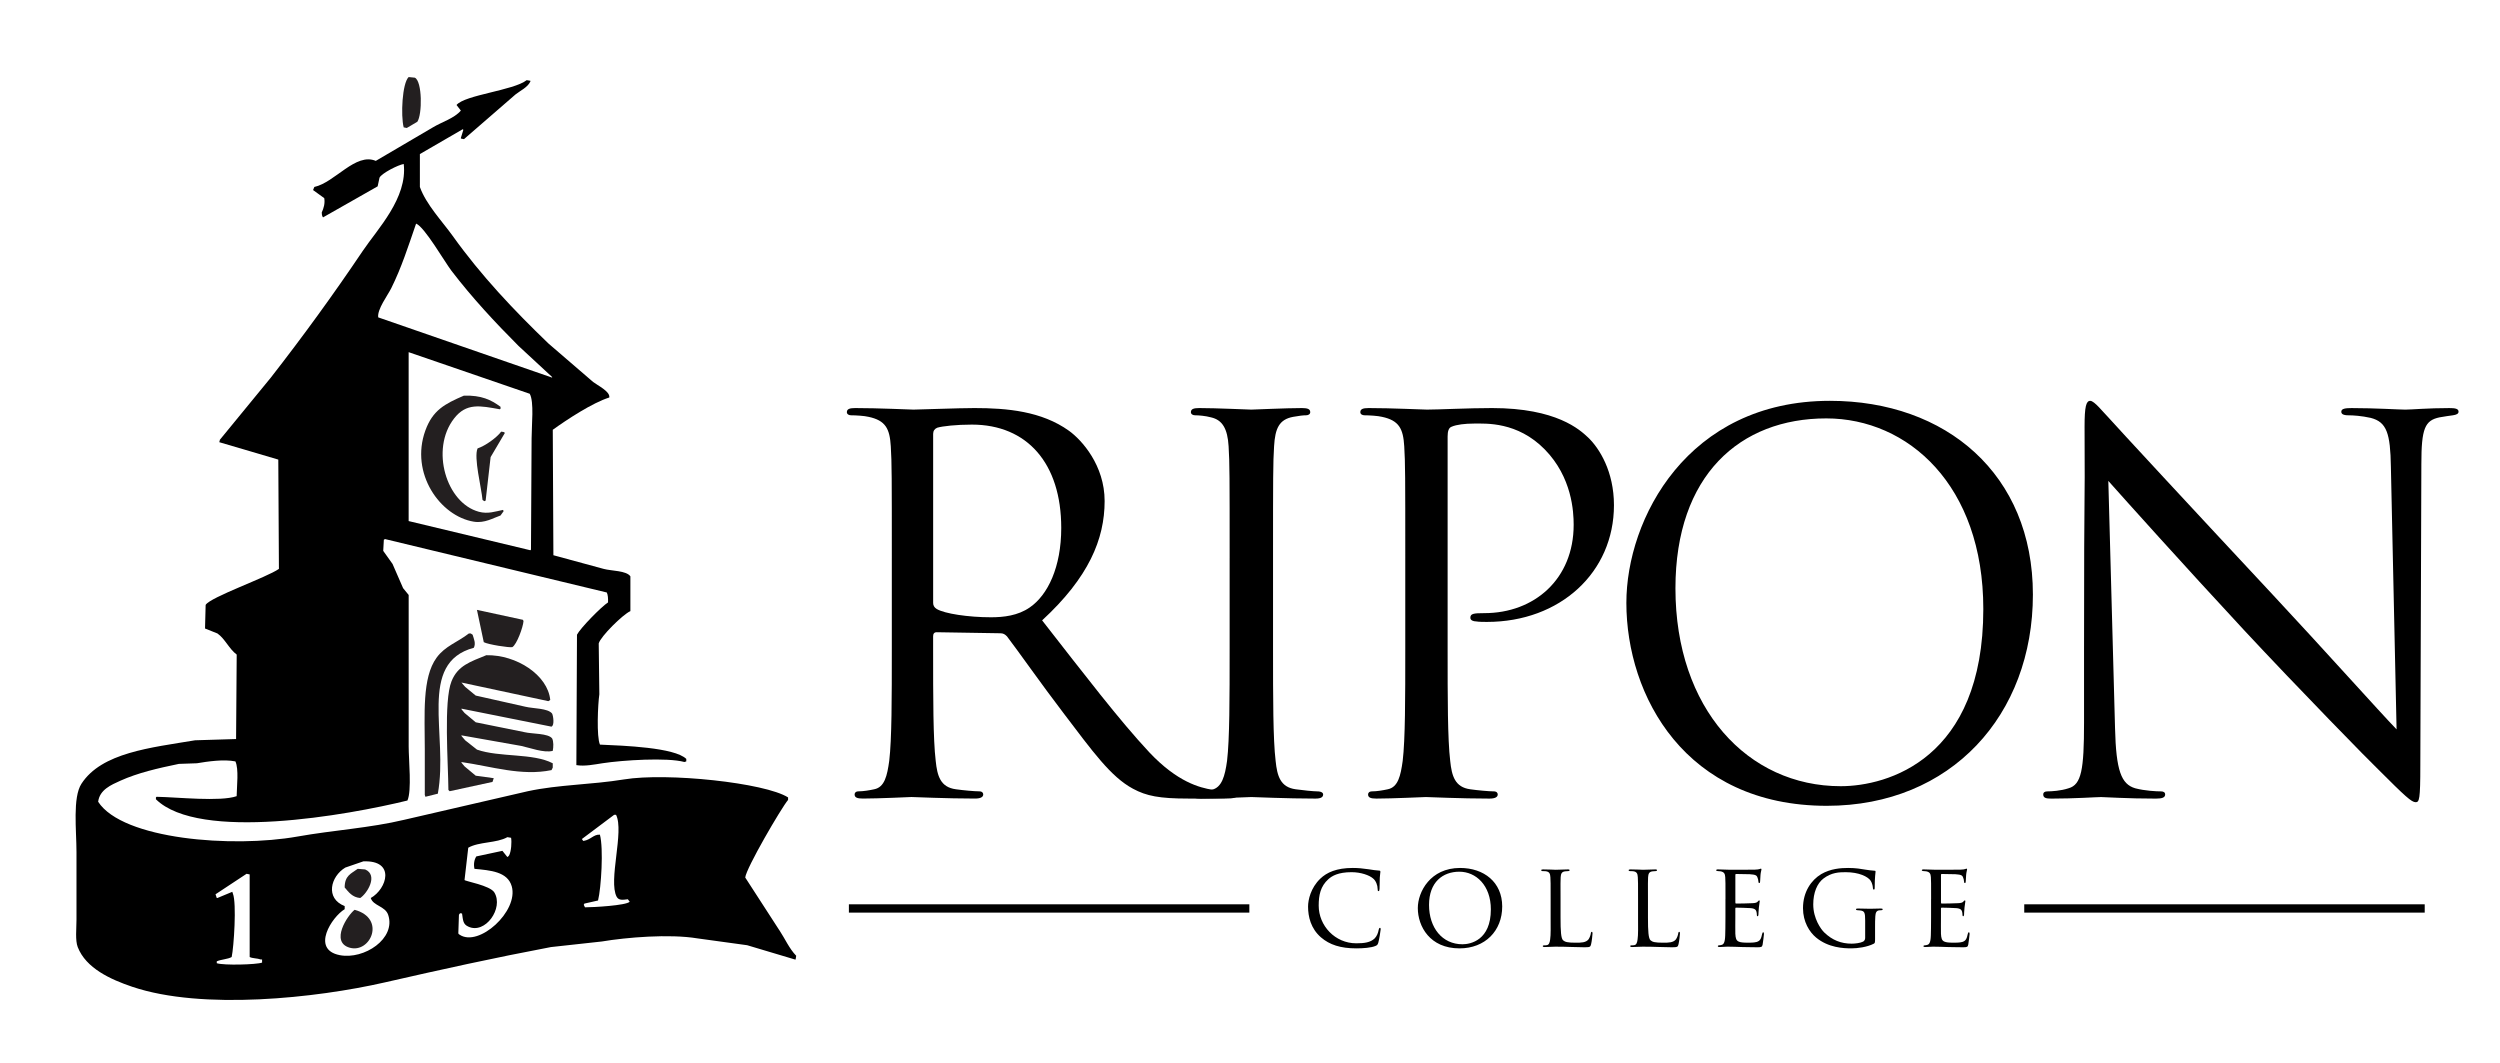
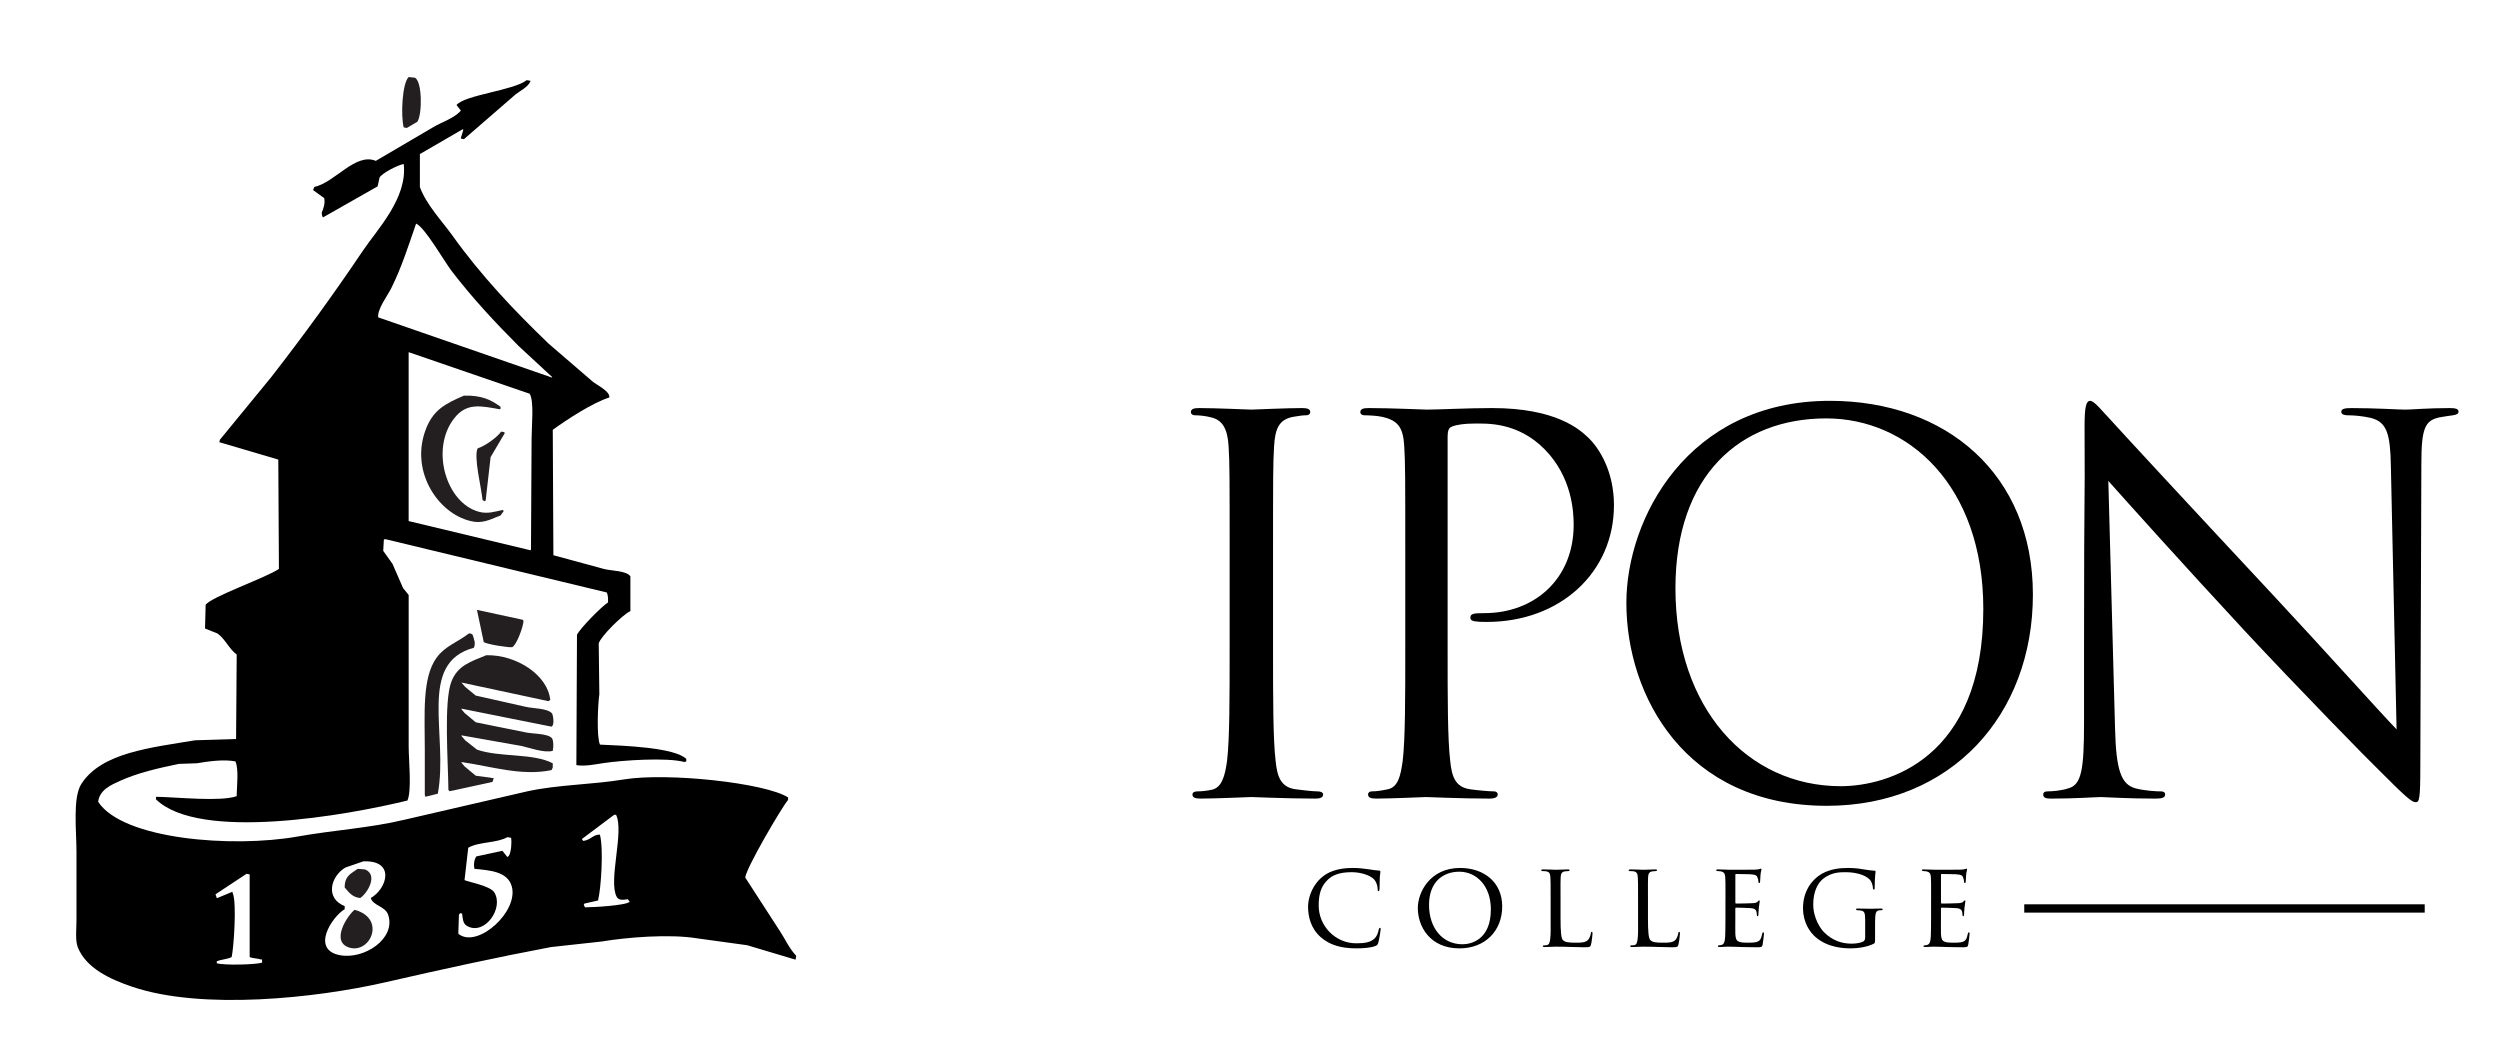
<svg xmlns="http://www.w3.org/2000/svg" id="Layer_1" data-name="Layer 1" viewBox="0 0 1973.72 838.9">
  <defs>
    <style>
      .cls-1, .cls-2 {
        fill: #000;
      }

      .cls-1, .cls-2, .cls-3 {
        stroke-width: 0px;
      }

      .cls-2, .cls-3 {
        fill-rule: evenodd;
      }

      .cls-3 {
        fill: #231f20;
      }
    </style>
  </defs>
  <g>
-     <path class="cls-1" d="M704.08,440.43c0-63.62,0-75.04-.82-88.09-.82-13.87-4.08-20.39-17.54-23.25-3.26-.82-10.2-1.22-13.87-1.22-1.63,0-3.26-.82-3.26-2.45,0-2.45,2.04-3.26,6.53-3.26,18.35,0,44.04,1.22,46.08,1.22,4.49,0,35.48-1.22,48.12-1.22,25.69,0,53.02,2.45,74.63,17.94,10.2,7.34,28.14,27.32,28.14,55.46,0,30.18-12.64,60.36-49.35,94.21,33.44,42.82,61.17,79.12,84.83,104.4,22.02,23.25,39.56,27.73,49.75,29.36,7.75,1.22,13.46,1.22,15.91,1.22,2.04,0,3.67,1.22,3.67,2.45,0,2.45-2.45,3.26-9.79,3.26h-28.96c-22.84,0-33.03-2.04-43.64-7.75-17.54-9.38-31.81-29.36-55.06-59.95-17.13-22.43-36.3-49.75-44.45-60.36-1.63-1.63-2.85-2.45-5.3-2.45l-50.16-.82c-2.04,0-2.85,1.22-2.85,3.26v9.79c0,39.15,0,71.37,2.04,88.5,1.22,11.83,3.67,20.8,15.91,22.43,5.71.82,14.68,1.63,18.35,1.63,2.45,0,3.26,1.22,3.26,2.45,0,2.04-2.04,3.26-6.52,3.26-22.43,0-48.12-1.22-50.16-1.22-.41,0-26.1,1.22-38.34,1.22-4.49,0-6.52-.82-6.52-3.26,0-1.22.82-2.45,3.26-2.45,3.67,0,8.56-.82,12.24-1.63,8.16-1.63,10.2-10.6,11.83-22.43,2.04-17.13,2.04-49.35,2.04-88.5v-71.78ZM736.7,475.91c0,2.04.82,3.67,2.85,4.89,6.12,3.67,24.88,6.53,42.82,6.53,9.79,0,21.21-1.22,30.59-7.75,14.27-9.79,24.88-31.81,24.88-62.8,0-50.98-26.92-81.56-70.55-81.56-12.23,0-23.25,1.22-27.32,2.45-2.04.82-3.26,2.45-3.26,4.89v133.36Z" />
    <path class="cls-1" d="M970.79,440.43c0-63.62,0-75.04-.82-88.09-.82-13.87-4.89-20.8-13.87-22.84-4.49-1.22-9.79-1.63-12.64-1.63-1.63,0-3.26-.82-3.26-2.45,0-2.45,2.04-3.26,6.53-3.26,13.46,0,39.15,1.22,41.19,1.22s27.73-1.22,39.97-1.22c4.49,0,6.53.82,6.53,3.26,0,1.63-1.63,2.45-3.26,2.45-2.86,0-5.3.41-10.2,1.22-11.01,2.04-14.27,8.97-15.09,23.25-.82,13.05-.82,24.47-.82,88.09v71.78c0,39.15,0,71.37,2.04,88.5,1.22,11.83,3.67,20.8,15.9,22.43,5.71.82,14.27,1.63,16.72,1.63,3.67,0,4.89,1.22,4.89,2.45,0,2.04-1.63,3.26-6.12,3.26-22.43,0-48.53-1.22-50.57-1.22s-27.73,1.22-39.97,1.22c-4.49,0-6.52-.82-6.52-3.26,0-1.22.82-2.45,4.49-2.45,2.45,0,6.93-.41,10.6-1.22,8.16-1.63,10.6-11.01,12.23-22.84,2.04-17.13,2.04-49.35,2.04-88.5v-71.78Z" />
    <path class="cls-1" d="M1109.45,440.43c0-63.62,0-75.04-.82-88.09-.82-13.87-4.08-20.39-17.54-23.25-3.26-.82-10.2-1.22-13.87-1.22-1.63,0-3.26-.82-3.26-2.45,0-2.45,2.04-3.26,6.53-3.26,18.35,0,42.82,1.22,46.08,1.22,8.97,0,32.63-1.22,51.39-1.22,50.98,0,69.33,17.13,75.85,23.25,8.97,8.56,20.39,26.92,20.39,53.42,0,53.02-42.41,92.17-100.32,92.17-2.04,0-6.53,0-8.56-.41-2.04,0-4.49-.82-4.49-2.85,0-3.26,2.45-3.67,11.01-3.67,39.56,0,70.55-26.92,70.55-69.74,0-10.2-1.22-37.52-22.84-59.54s-46.49-20.39-55.87-20.39c-6.93,0-13.87.82-17.54,2.45-2.45.82-3.26,3.67-3.26,7.75v167.61c0,39.15,0,71.37,2.04,88.5,1.22,11.83,3.67,20.8,15.91,22.43,5.71.82,14.68,1.63,18.35,1.63,2.45,0,3.26,1.22,3.26,2.45,0,2.04-2.04,3.26-6.53,3.26-22.43,0-48.12-1.22-50.16-1.22-1.22,0-26.92,1.22-39.15,1.22-4.49,0-6.52-.82-6.52-3.26,0-1.22.82-2.45,3.26-2.45,3.67,0,8.56-.82,12.24-1.63,8.16-1.63,10.2-10.6,11.83-22.43,2.04-17.13,2.04-49.35,2.04-88.5v-71.78Z" />
    <path class="cls-1" d="M1284,475.91c0-66.07,48.12-159.46,160.68-159.46,91.76,0,160.27,57.91,160.27,152.93s-64.44,166.8-162.72,166.8c-111.74,0-158.23-86.87-158.23-160.27ZM1565.8,480.81c0-97.88-59.54-150.49-123.98-150.49-68.11,0-119.08,44.86-119.08,134.17,0,95.02,57.09,156.2,130.5,156.2,36.7,0,112.56-21.21,112.56-139.88Z" />
    <path class="cls-1" d="M1645.33,510.17c0-147.22.82-94.21.41-173.32,0-15.9,1.22-20.39,4.49-20.39s10.2,8.97,14.27,13.05c6.12,6.93,66.88,72.59,129.69,139.88,40.37,43.23,84.83,92.98,97.88,106.44l-4.49-207.17c-.41-26.51-3.26-35.48-15.9-38.74-7.34-1.63-13.87-2.04-17.54-2.04-4.49,0-5.71-1.22-5.71-2.85,0-2.45,3.26-2.85,8.16-2.86,18.35,0,37.93,1.22,42.41,1.22s17.94-1.22,34.66-1.22c4.49,0,7.34.41,7.34,2.85,0,1.63-1.63,2.45-4.49,2.85-3.26.41-5.71.82-10.6,1.63-11.42,2.45-14.27,8.56-14.27,36.7l-.82,238.17c0,26.92-.82,28.96-3.67,28.96-3.26,0-8.16-4.49-29.77-26.1-4.49-4.08-63.21-64.03-106.44-110.52-47.31-50.98-93.39-102.36-106.44-117.04l5.3,195.35c.82,33.44,4.89,44.04,15.91,47.31,7.75,2.04,16.72,2.45,20.39,2.45,2.04,0,3.26.82,3.26,2.45,0,2.45-2.45,3.26-7.34,3.26-23.25,0-39.56-1.22-43.23-1.22s-20.8,1.22-39.15,1.22c-4.08,0-6.53-.41-6.53-3.26,0-1.63,1.22-2.45,3.26-2.45,3.26,0,10.6-.41,16.72-2.45,10.2-2.86,12.23-14.68,12.23-51.79v-60.36Z" />
  </g>
  <g>
    <path class="cls-1" d="M1042.9,740.05c-8.1-7.05-10.2-16.4-10.2-24.31,0-5.34,2.1-14.78,9.63-22.02,5.15-4.96,12.87-8.48,25.64-8.48,4.38,0,7.91.38,12.58,1.05,3.05.48,6.1.95,8.39,1.05.76,0,.86.48.86.95,0,.76-.29,1.62-.48,4.67-.09,2.67-.09,7.63-.19,8.77-.09,1.33-.29,1.81-.76,1.81-.67,0-.76-.57-.76-1.81,0-2.76-1.33-6.48-3.72-8.29-2.86-2.48-9.53-4.86-16.87-4.86-10.58,0-15.44,2.96-18.3,5.53-6.2,5.62-7.63,12.49-7.63,20.88,0,15.82,12.87,29.74,29.65,29.74,6.48,0,11.25-.67,14.58-3.91,1.72-1.81,2.67-4.19,3.15-6.86.19-.95.48-1.43,1.05-1.43.48,0,.48.67.48,1.33,0,.76-1.24,8.48-1.91,10.58-.57,1.53-.86,1.81-2.19,2.38-3.34,1.43-9.72,1.91-15.06,1.91-12.58,0-21.16-2.86-27.93-8.67Z" />
    <path class="cls-1" d="M1119.35,716.89c0-12.68,9.82-31.65,33.36-31.65,18.87,0,33.27,11.25,33.27,30.41s-13.44,33.08-33.74,33.08c-23.35,0-32.89-17.35-32.89-31.84ZM1177.02,718.03c0-19.16-11.82-29.83-24.88-29.83s-23.93,8.2-23.93,26.21,10.39,31.08,26.4,31.08c6.39,0,22.4-3.24,22.4-27.45Z" />
    <path class="cls-1" d="M1232.03,724.32c0,10.96.38,16.49,2,18.02,1.53,1.33,3.43,1.91,10.01,1.91,4.19,0,8.01,0,10.1-2.67.95-1.43,1.62-3.34,1.81-4.77.1-.76.29-1.14.76-1.14.38,0,.57.29.57,1.24s-.57,6.39-1.14,8.58c-.57,1.91-.48,2.38-5.05,2.38-6.48,0-13.63-.48-23.16-.48-3.15,0-5.05.29-8.39.29-.95,0-1.53-.19-1.53-.76,0-.29.29-.57,1.05-.57s1.52,0,2.29-.19c1.62-.29,2.19-2.19,2.48-4.48.57-3.62.38-10.2.38-17.54v-14.3c0-12.58,0-14.68-.19-17.25-.19-2.67-.57-4.38-3.81-4.77-.57-.09-1.62-.09-2.38-.09-.67,0-1.05-.29-1.05-.67,0-.48.48-.67,1.43-.67,4,0,9.72.29,9.91.29,1.33,0,7.15-.29,9.82-.29.95,0,1.24.29,1.24.67s-.48.67-1.05.67c-.67,0-1.62.09-2.57.19-2.67.38-3.24,1.91-3.43,4.67-.19,2.57-.1,4.67-.1,17.25v14.49Z" />
    <path class="cls-1" d="M1301.05,724.32c0,10.96.38,16.49,2,18.02,1.53,1.33,3.43,1.91,10.01,1.91,4.19,0,8.01,0,10.1-2.67.95-1.43,1.62-3.34,1.81-4.77.1-.76.29-1.14.76-1.14.38,0,.57.29.57,1.24s-.57,6.39-1.14,8.58c-.57,1.91-.48,2.38-5.05,2.38-6.48,0-13.63-.48-23.16-.48-3.15,0-5.05.29-8.39.29-.95,0-1.53-.19-1.53-.76,0-.29.29-.57,1.05-.57s1.52,0,2.29-.19c1.62-.29,2.19-2.19,2.48-4.48.57-3.62.38-10.2.38-17.54v-14.3c0-12.58,0-14.68-.19-17.25-.19-2.67-.57-4.38-3.81-4.77-.57-.09-1.62-.09-2.38-.09-.67,0-1.05-.29-1.05-.67,0-.48.48-.67,1.43-.67,4,0,9.72.29,9.91.29,1.33,0,7.15-.29,9.82-.29.95,0,1.24.29,1.24.67s-.48.67-1.05.67c-.67,0-1.62.09-2.57.19-2.67.38-3.24,1.91-3.43,4.67-.19,2.57-.1,4.67-.1,17.25v14.49Z" />
    <path class="cls-1" d="M1362.25,709.83c0-12.49,0-14.78-.19-17.35-.19-2.67-.86-4-3.62-4.58-.57-.1-1.53-.19-2.29-.19-.67,0-1.24-.29-1.24-.57,0-.57.48-.76,1.43-.76,1.91,0,4.48.19,9.82.29.48,0,17.44,0,19.35-.1,1.91-.09,2.96-.19,3.72-.48.57-.19.67-.29,1.05-.29.19,0,.38.19.38.67,0,.57-.57,1.91-.76,4.29-.09,1.62-.19,3.15-.29,4.96,0,.86-.19,1.43-.67,1.43s-.67-.38-.67-1.05c-.1-1.43-.38-2.38-.67-3.05-.57-1.91-1.43-2.57-6.2-2.86-1.24-.09-10.68-.19-10.87-.19-.29,0-.48.19-.48.76v21.64c0,.57.1.95.57.95,1.14,0,10.87-.09,12.87-.29,2.19-.1,3.62-.38,4.38-1.43.38-.57.67-.76,1.05-.76.19,0,.38.09.38.57s-.38,2.29-.67,5.05c-.29,2.67-.29,4.58-.38,5.81-.1.76-.29,1.05-.67,1.05-.48,0-.57-.57-.57-1.24,0-.57-.1-1.53-.29-2.29-.38-1.24-.95-2.57-4.58-2.86-2.19-.19-9.91-.38-11.44-.38-.57,0-.67.29-.67.67v6.96c0,2.96-.09,11.34,0,12.96.19,3.53.67,5.34,2.67,6.2,1.43.67,3.72.86,6.96.86,1.81,0,4.86.09,7.24-.57,2.86-.86,3.53-2.76,4.29-6.29.19-.95.48-1.33.86-1.33.57,0,.57.86.57,1.43,0,.67-.76,6.67-1.05,8.29-.38,1.91-1.05,2.1-4.19,2.1-6.29,0-8.96-.19-12.3-.19-3.34-.1-7.72-.29-11.25-.29-2.19,0-4,.29-6.29.29-.86,0-1.33-.19-1.33-.67,0-.38.38-.67.86-.67.57,0,1.24-.09,1.91-.29,1.72-.38,2.86-1.62,3.05-7.53.1-3.24.19-7.15.19-14.39v-14.3Z" />
    <path class="cls-1" d="M1480.35,740.62c0,3.81-.09,3.91-1.14,4.48-5.24,2.67-12.87,3.62-17.54,3.62-6.2,0-18.21-.48-27.93-8.58-5.15-4.29-10.29-12.3-10.29-23.16,0-12.96,6.58-22.21,14.39-26.88,7.34-4.29,15.44-4.86,21.26-4.86,6.1,0,10.2.76,13.63,1.33,1.52.29,5.24.76,7.24.86.76,0,.76.38.76.76,0,1.14-.67,4-.67,12.39,0,1.33-.09,1.72-.76,1.72-.48,0-.57-.57-.67-1.14,0-.86-.38-3.81-1.81-5.91-2.19-3.15-9.06-6.67-19.73-6.67-5.15,0-11.15.19-17.54,5.05-4.86,3.72-8.01,10.96-8.01,20.4,0,11.34,6.2,19.73,8.67,22.11,6.29,6.1,13.34,8.87,21.64,8.87,2.67,0,6.86-.48,9.06-1.62.95-.57,1.62-1.52,1.62-2.86v-13.73c0-6.29-.48-7.53-3.81-8.01-.57-.09-1.53-.19-2.29-.19s-1.14-.38-1.14-.67c0-.48.38-.67,1.43-.67,3.81,0,9.34.19,9.72.19s6.01-.19,8.58-.19c.95,0,1.33.19,1.33.67,0,.29-.29.67-1.14.67-.67,0-.86,0-1.62.1-2.29.29-2.86,2-3.05,4.77-.19,2.76-.19,5.15-.19,8.58v8.58Z" />
    <path class="cls-1" d="M1524.59,709.83c0-12.49,0-14.78-.19-17.35-.19-2.67-.86-4-3.62-4.58-.57-.1-1.53-.19-2.29-.19-.67,0-1.24-.29-1.24-.57,0-.57.48-.76,1.43-.76,1.91,0,4.48.19,9.82.29.48,0,17.44,0,19.35-.1,1.91-.09,2.96-.19,3.72-.48.57-.19.67-.29,1.05-.29.19,0,.38.19.38.67,0,.57-.57,1.91-.76,4.29-.09,1.62-.19,3.15-.29,4.96,0,.86-.19,1.43-.67,1.43s-.67-.38-.67-1.05c-.1-1.43-.38-2.38-.67-3.05-.57-1.91-1.43-2.57-6.2-2.86-1.24-.09-10.68-.19-10.87-.19-.29,0-.48.19-.48.76v21.64c0,.57.1.95.57.95,1.14,0,10.87-.09,12.87-.29,2.19-.1,3.62-.38,4.38-1.43.38-.57.67-.76,1.05-.76.19,0,.38.09.38.57s-.38,2.29-.67,5.05c-.29,2.67-.29,4.58-.38,5.81-.1.76-.29,1.05-.67,1.05-.48,0-.57-.57-.57-1.24,0-.57-.1-1.53-.29-2.29-.38-1.24-.95-2.57-4.58-2.86-2.19-.19-9.91-.38-11.44-.38-.57,0-.67.29-.67.67v6.96c0,2.96-.09,11.34,0,12.96.19,3.53.67,5.34,2.67,6.2,1.43.67,3.72.86,6.96.86,1.81,0,4.86.09,7.24-.57,2.86-.86,3.53-2.76,4.29-6.29.19-.95.48-1.33.86-1.33.57,0,.57.86.57,1.43,0,.67-.76,6.67-1.05,8.29-.38,1.91-1.05,2.1-4.19,2.1-6.29,0-8.96-.19-12.3-.19-3.34-.1-7.72-.29-11.25-.29-2.19,0-4,.29-6.29.29-.86,0-1.33-.19-1.33-.67,0-.38.38-.67.86-.67.57,0,1.24-.09,1.91-.29,1.72-.38,2.86-1.62,3.05-7.53.1-3.24.19-7.15.19-14.39v-14.3Z" />
  </g>
-   <rect class="cls-1" x="670.19" y="713.94" width="316.16" height="6.56" />
  <rect class="cls-1" x="1598.12" y="713.94" width="316.16" height="6.56" />
  <g>
    <path class="cls-3" d="M321.15,101.04c2.78-1.63,5.56-3.27,8.33-4.9,3.94-5.74,3.96-31.96-1.96-34.81-1.63-.16-3.27-.33-4.9-.49-5.1,4.92-6.3,30.34-3.92,39.71.82.16,1.63.33,2.45.49Z" />
    <path class="cls-2" d="M615.31,734.46c-8.99-13.89-17.98-27.78-26.96-41.67.67-7.31,28.51-55.01,33.83-61.28v-1.96c-18.31-11.6-95.53-19.75-129.43-14.22-26.31,4.29-51.38,4.04-75.99,9.32-32.52,7.52-65.05,15.04-97.56,22.55-27.21,6.51-55.99,8.19-84.33,13.24-51.11,9.1-138,2.4-157.38-27.45,1.17-9.51,10.21-13.32,17.65-16.67,13.5-6.08,29.25-9.77,46.09-13.24,4.74-.16,9.48-.33,14.22-.49,8.33-1.38,21.02-3.34,30.4-1.47,2.79,6.05,1.11,19.51.98,27.45-12.89,4.52-46.85.77-63.24.49l-.49.49v1.47c34.15,33.58,151.82,12.47,198.56.98,3.53-7.81.98-32.04.98-42.65v-119.63c-1.47-1.8-2.94-3.6-4.41-5.39-2.78-6.37-5.56-12.75-8.33-19.12-2.45-3.43-4.9-6.86-7.35-10.3.16-2.94.33-5.88.49-8.82.33-.16.65-.33.98-.49,58.34,14.05,116.69,28.11,175.03,42.16.9,1.85,1.1,4.69.98,7.84-5.25,3.34-21.92,20.34-24.51,25.49-.16,34.32-.33,68.64-.49,102.96,6.55,1.12,14.26-.5,20.59-1.47,15.94-2.44,51.08-4.71,64.72-.98.49-.16.98-.33,1.47-.49v-1.96c-9.33-9.05-49.44-10.46-68.15-11.28-2.81-6.14-1.65-32.02-.49-39.71-.16-13.4-.33-26.8-.49-40.2,1.43-5.4,18.94-22.8,25-25.49v-27.45c-3.14-4.6-14.99-4.21-21.08-5.88-13.24-3.59-26.48-7.19-39.71-10.79-.16-33.01-.33-66.03-.49-99.03,11.05-8,31.39-21.36,44.61-25.49.92-4.7-9.41-9.65-12.75-12.26-11.77-10.13-23.53-20.27-35.3-30.4-27.29-26.27-53.16-53.57-75.5-84.82-8.23-11.51-21.06-24.87-25.98-38.73v-25.98c11.28-6.54,22.55-13.07,33.83-19.61.16.16.33.33.49.49-.65,2.12-1.31,4.25-1.96,6.37v.49c.82.16,1.63.33,2.45.49,13.56-11.77,27.13-23.53,40.69-35.3,3.83-3.04,9.66-5.62,11.77-10.3v-.49c-.98-.16-1.96-.33-2.94-.49-10.46,8.18-48.76,11.6-55.4,19.61,1.14,1.47,2.29,2.94,3.43,4.41-5.21,6.13-14.99,8.96-22.06,13.24-15.03,8.82-30.07,17.65-45.1,26.47-15.95-6.75-32.17,16.97-48.54,20.59-.33.82-.65,1.63-.98,2.45,2.94,2.12,5.88,4.25,8.82,6.37.74,4.06-.47,8.1-1.96,11.28.09,2.27.25,2.71.98,3.92,14.38-8.17,28.76-16.34,43.14-24.51.49-2.29.98-4.58,1.47-6.86,1.83-3.56,14.69-10.07,19.12-10.79,3.08,26.92-20.75,51.39-32.36,68.64-23.25,34.57-47.27,67.55-72.56,100.01-13.4,16.34-26.8,32.69-40.2,49.03-.16.65-.33,1.31-.49,1.96,15.52,4.58,31.05,9.15,46.58,13.73.16,28.76.33,57.53.49,86.29-9.5,6.73-54.2,22.28-57.85,28.44-.16,6.21-.33,12.42-.49,18.63,3.27,1.31,6.54,2.61,9.81,3.92,6.01,4.2,9.13,12.14,15.2,16.67-.16,22.22-.33,44.45-.49,66.68-10.78.33-21.57.65-32.36.98-34.98,5.85-73.76,9.67-89.72,34.32-7.06,10.9-3.92,36.82-3.92,53.93v53.44c0,6.89-1.08,16.26.98,21.57,6.49,16.7,25.84,25.54,43.14,31.38,55.27,18.65,145.27,8.85,199.05-3.43,44.98-10.28,86.24-19.4,131.39-27.95,13.4-1.47,26.8-2.94,40.2-4.41,19.51-3.27,53.35-6.12,75.5-2.45,13.07,1.8,26.15,3.6,39.22,5.39,12.58,3.76,25.17,7.52,37.75,11.28h.49c.16-.98.33-1.96.49-2.94-5.54-5.73-8.75-13.27-13.24-20.1ZM419.69,346.17c-.16,29.25-.33,58.51-.49,87.76l-.49.49c-32.03-7.68-64.06-15.36-96.09-23.04v-133.35c31.86,10.95,63.74,21.9,95.6,32.85,3.58,6.4,1.47,24.76,1.47,35.3ZM308.89,227.53c8.11-16.33,13.27-32.63,19.61-50.99,6.72,2.62,22.55,30.21,27.95,37.26,16.1,21.02,34.35,40.72,52.95,59.32,8.82,8.17,17.65,16.34,26.47,24.51v.49c-45.75-15.85-91.52-31.71-137.27-47.56-.95-6.29,7.49-17.4,10.3-23.04ZM206.92,759.96c-4.41,1.61-30.16,2.33-35.79.49v-1.47c3.2-1.53,8.98-1.72,11.77-3.43,1.72-7.83,4-42.52.98-50.01-.16-.49-.33-.98-.49-1.47-3.92,1.63-7.84,3.27-11.77,4.9h-.49c-.33-.98-.65-1.96-.98-2.94,8.17-5.39,16.34-10.79,24.51-16.18.82.16,1.63.33,2.45.49v65.21c2.1,1.15,6.06.94,8.82,1.96h.98v2.45ZM268.2,754.07c-22.94-4.48-6.14-30.27,3.92-36.28v-2.45c-15.61-6.07-11.12-23.42.49-30.4,4.74-1.63,9.48-3.27,14.22-4.9,25.69-1.04,18.67,21.78,5.88,28.93,1.84,6.19,11.37,6.35,13.73,13.24,6.42,18.79-18.99,35.63-38.24,31.87ZM362.82,737.89c-.93-.69-.3-.04-.98-.98.16-4.9.33-9.81.49-14.71,1.18-1.63.5-1.27,2.45-.98.8,5.27.7,8.43,4.9,10.3,13.32,6.39,28.17-14.53,20.59-26.96-3.37-5.54-23.22-8.83-23.53-9.81.98-8.5,1.96-17,2.94-25.49,8.5-4.85,22.38-3.49,30.89-8.33.98.16,1.96.33,2.94.49.58,3.5.11,10.53-1.47,13.73-.67.99-.54.8-1.47,1.47-1.31-1.63-2.61-3.27-3.92-4.9-6.86,1.47-13.73,2.94-20.59,4.41-1.62,2.51-2.31,6.03-1.47,9.81,12.49,1.19,26.1,2.17,29.42,13.73,5.65,19.69-26.06,48.47-41.18,38.24ZM461.85,716.32c-.33-.65-.65-1.31-.98-1.96.16-.33.33-.65.49-.98,3.59-.82,7.19-1.63,10.79-2.45,2.46-9.85,4.42-41.1,1.47-51.97-4.91-.36-7.26,4.04-12.75,4.9h-.49c-.33-.49-.65-.98-.98-1.47,8.5-6.37,17-12.75,25.49-19.12h1.47c6.6,13.13-6.28,51.92.49,64.72,1.7,3.03,4.83,2.46,8.82,1.96.49.65.98,1.31,1.47,1.96-2.77,2.97-28.85,4.42-35.3,4.41Z" />
    <path class="cls-3" d="M378.02,404.02c-25.7-6.92-38.4-49.21-19.61-73.54,9.81-12.71,20.68-10.12,36.28-7.35l.49-.49v-1.47c-7.53-5.59-15.15-9.2-28.93-8.82-15.38,6.61-24.62,11.62-30.4,27.45-12.38,33.93,11.72,67.77,38.24,72.07,8.57,1.39,15.38-2.97,21.08-4.9.82-1.14,1.63-2.29,2.45-3.43-.16-.33-.33-.65-.49-.98-6.06,1.23-11.9,3.41-19.12,1.47Z" />
    <path class="cls-3" d="M377.04,354.02c-3.15,7.11,3,30.81,3.92,40.69.49.33.98.65,1.47.98.33-.16.65-.33.98-.49,1.31-11.44,2.61-22.88,3.92-34.32,3.76-6.37,7.52-12.75,11.28-19.12-1.02-.82-.97-.78-2.94-.98-3.65,4.87-12.51,11.19-18.63,13.24Z" />
    <path class="cls-3" d="M404.49,510.9c3.54-2.16,8.48-15.74,8.82-20.59-.16-.33-.33-.65-.49-.98-12.09-2.61-24.19-5.23-36.28-7.84,1.8,8.5,3.6,17,5.39,25.49,3.3,1.87,20.41,4.51,22.55,3.92Z" />
    <path class="cls-3" d="M374.1,511.39c1.69-3.56.06-6.83-.98-10.3-.49-.33-.98-.65-1.47-.98h-1.47c-9.05,7.01-18.74,9.86-25.49,19.12-11.58,15.86-9.32,44.76-9.32,72.56v35.79c.16.49.33.98.49,1.47,3.27-.82,6.54-1.63,9.81-2.45,8.52-46.71-16.39-103.16,28.44-115.21Z" />
    <path class="cls-3" d="M435.38,573.65c2.56-.96,1.37-8.72.49-10.3-3.32-4.29-15.08-3.9-21.08-5.39-13.07-2.94-26.15-5.88-39.22-8.82-2.78-2.29-5.56-4.58-8.33-6.86-.98-1.14-1.96-2.29-2.94-3.43,22.88,4.9,45.76,9.81,68.64,14.71.49-.33.98-.65,1.47-.98-1.96-19.63-26.59-35.75-50.5-35.3-12.61,5.18-22.51,8.19-27.45,20.59-6.27,15.71-2.64,63.98-2.45,85.8.33.33.65.65.98.98,11.28-2.45,22.55-4.9,33.83-7.35.33-.98.65-1.96.98-2.94-4.74-.65-9.48-1.31-14.22-1.96-2.94-2.45-5.88-4.9-8.82-7.35-.82-.98-1.63-1.96-2.45-2.94v-.49c23.72,3.42,47.34,11.26,71.09,6.37.33-.65.65-1.31.98-1.96v-3.43c-15.63-8.2-42.1-4.56-59.81-10.79-3.1-2.45-6.21-4.9-9.32-7.35-.98-1.14-1.96-2.29-2.94-3.43v-.49c15.69,2.78,31.38,5.56,47.07,8.33,6.7,1.39,17.96,5.76,25,3.92.62-3.06.72-7.43-.49-9.81-3.09-4.12-15.89-3.52-21.57-4.9-12.91-2.61-25.82-5.23-38.73-7.84-2.94-2.45-5.88-4.9-8.82-7.35-.82-.98-1.63-1.96-2.45-2.94v-.49c23.69,4.74,47.39,9.48,71.09,14.22Z" />
    <path class="cls-3" d="M284.38,708.97c5.4-3.48,14.49-17.95,3.92-22.55-1.96-.16-3.92-.33-5.88-.49-5.36,3.9-10.27,5.34-10.3,14.71,3.12,3.68,6.06,7.79,12.26,8.33Z" />
    <path class="cls-3" d="M279.96,718.28c-5.73,4.43-19.42,25.46-3.92,29.91,16.45,4.72,28.96-23.14,3.92-29.91Z" />
  </g>
</svg>